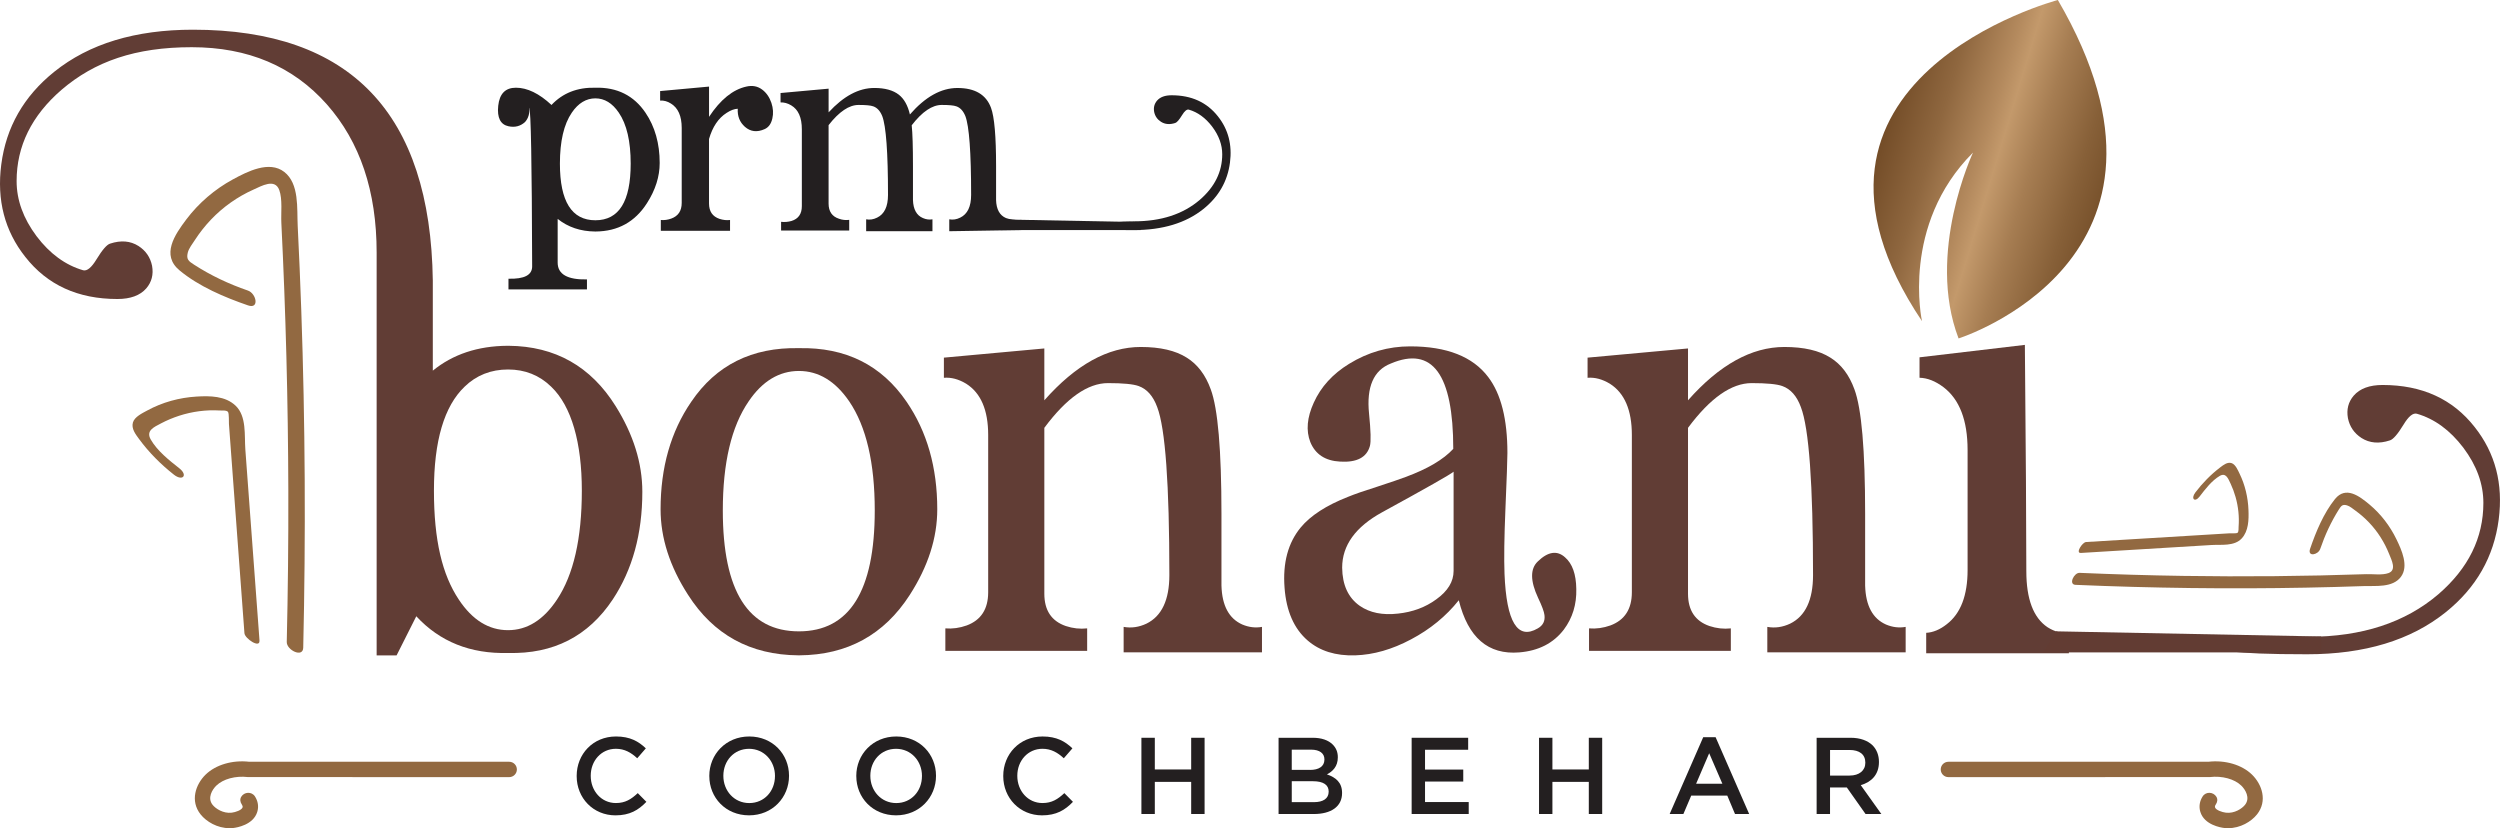
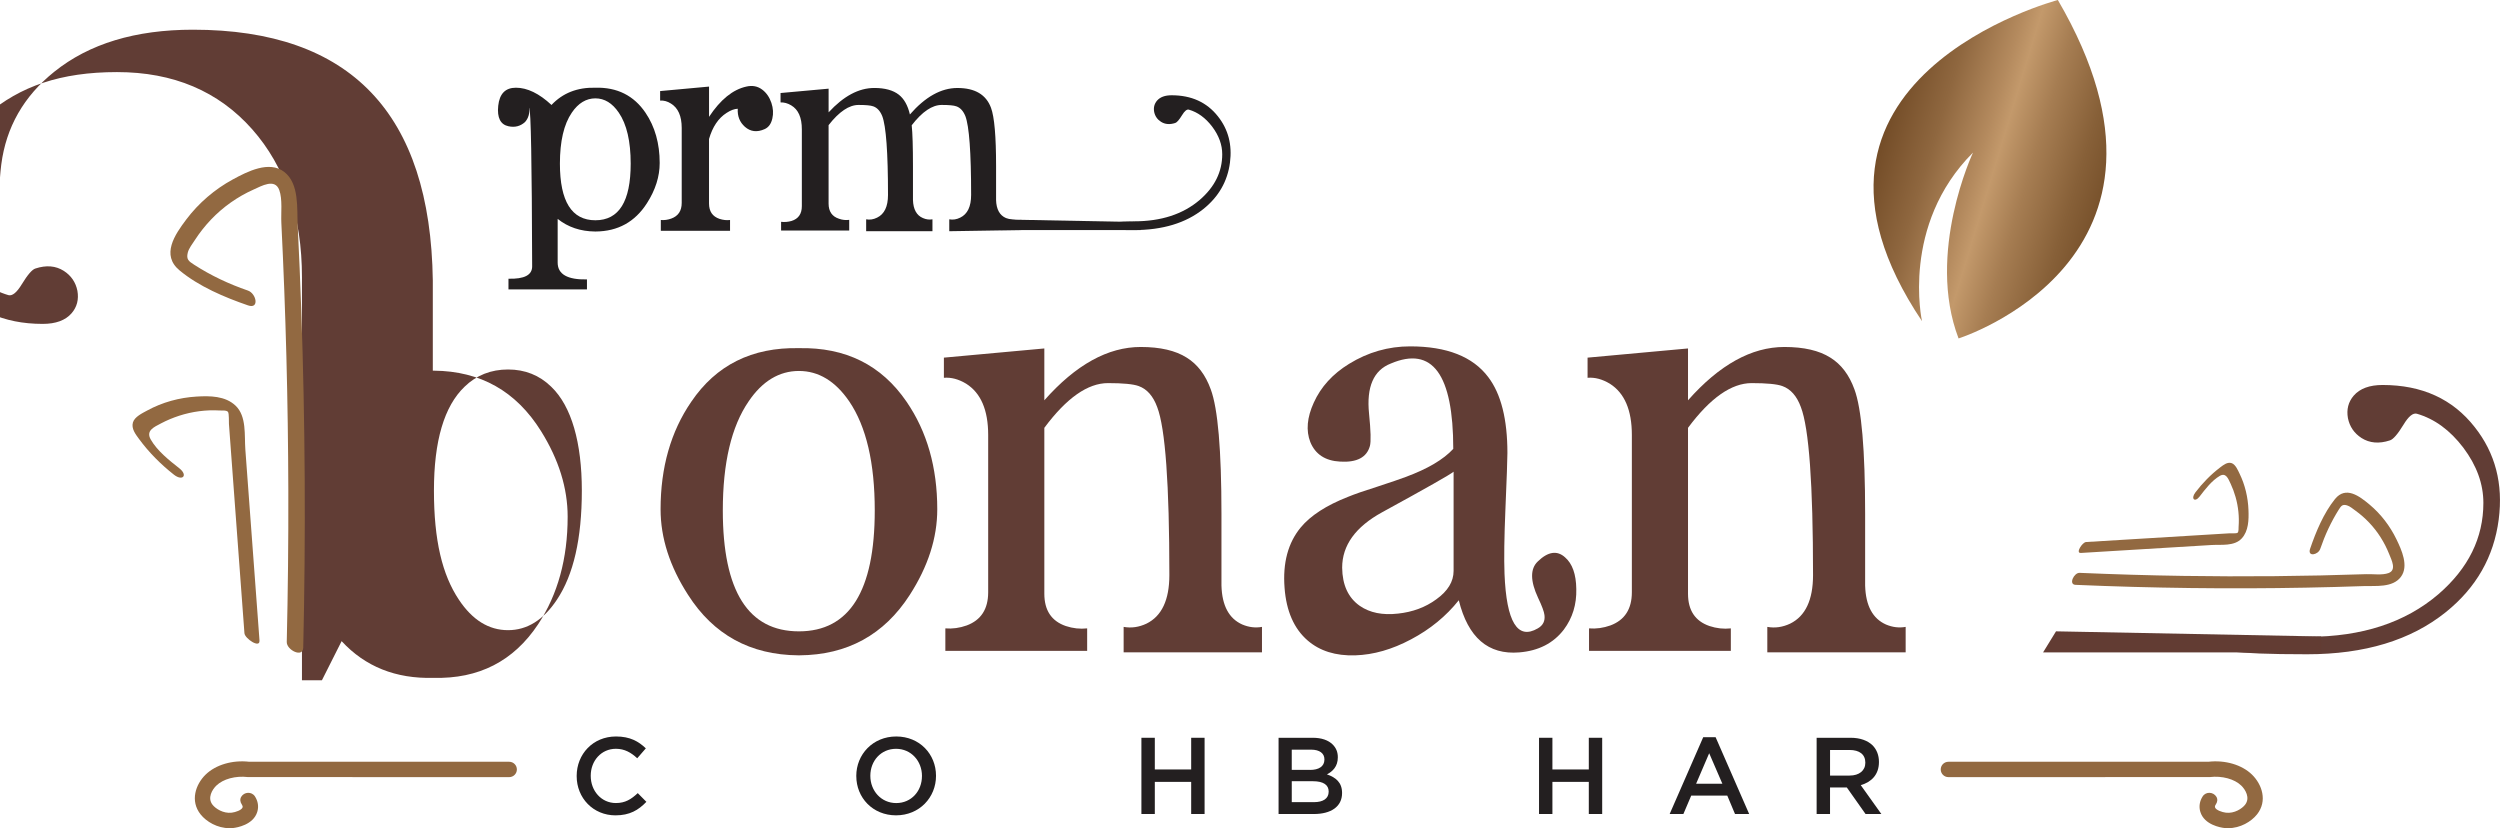
<svg xmlns="http://www.w3.org/2000/svg" id="Layer_1" data-name="Layer 1" viewBox="0 0 1371.22 454.25">
  <defs>
    <style>
      .cls-1 {
        clip-path: url(#clippath-2);
      }

      .cls-2 {
        fill: #926941;
      }

      .cls-3 {
        clip-path: url(#clippath-1);
      }

      .cls-4 {
        fill: #623c33;
      }

      .cls-5 {
        clip-path: url(#clippath);
      }

      .cls-6 {
        fill: none;
      }

      .cls-7 {
        clip-path: url(#clippath-3);
      }

      .cls-8 {
        fill: url(#linear-gradient);
      }

      .cls-9 {
        fill: #231f20;
      }

      .cls-10 {
        fill: #613d35;
      }
    </style>
    <clipPath id="clippath">
      <rect class="cls-6" y="0" width="1371.22" height="454.25" />
    </clipPath>
    <clipPath id="clippath-1">
      <rect class="cls-6" y="0" width="1371.22" height="454.25" />
    </clipPath>
    <clipPath id="clippath-2">
      <path class="cls-6" d="m1128.71,0s-163.65,43.19-74.51,176.15c0,0-11.77-52.72,27.97-92.46,0,0-25.86,55.04-7.92,101.94,0,0,137.45-43.35,54.46-185.63Z" />
    </clipPath>
    <linearGradient id="linear-gradient" x1="5.38" y1="-28.47" x2="10.94" y2="-28.47" gradientTransform="translate(2312.08 -252.91) rotate(90) scale(42.99 -42.99)" gradientUnits="userSpaceOnUse">
      <stop offset="0" stop-color="#603a17" />
      <stop offset=".07" stop-color="#603a17" />
      <stop offset=".15" stop-color="#653f1b" />
      <stop offset=".24" stop-color="#754e29" />
      <stop offset=".35" stop-color="#8f673f" />
      <stop offset=".46" stop-color="#b48a5e" />
      <stop offset=".5" stop-color="#c3996b" />
      <stop offset=".58" stop-color="#a67d52" />
      <stop offset=".69" stop-color="#876038" />
      <stop offset=".79" stop-color="#714b26" />
      <stop offset=".89" stop-color="#643e1a" />
      <stop offset=".98" stop-color="#603a17" />
      <stop offset="1" stop-color="#603a17" />
    </linearGradient>
    <clipPath id="clippath-3">
      <rect class="cls-6" y="0" width="1371.22" height="454.25" />
    </clipPath>
  </defs>
  <g class="cls-5">
    <g class="cls-3">
      <path class="cls-9" d="m316.3,425.69v-.12c0-11.89,8.9-21.62,21.57-21.62,7.7,0,12.36,2.69,16.36,6.51l-4.72,5.44c-3.34-3.11-6.93-5.2-11.7-5.2-8.01,0-13.8,6.57-13.8,14.76v.12c0,8.18,5.79,14.88,13.8,14.88,5.14,0,8.42-2.1,12-5.44l4.72,4.78c-4.36,4.54-9.14,7.41-16.96,7.41-12.19,0-21.27-9.5-21.27-21.5" />
-       <path class="cls-9" d="m389.04,425.69v-.12c0-11.77,9.08-21.62,21.92-21.62s21.81,9.74,21.81,21.51v.12c0,11.77-9.08,21.62-21.92,21.62s-21.8-9.74-21.8-21.5m36.02,0v-.12c0-8.12-5.92-14.87-14.22-14.87s-14.1,6.63-14.1,14.76v.12c0,8.12,5.91,14.88,14.21,14.88s14.1-6.63,14.1-14.76" />
      <path class="cls-9" d="m469.66,425.69v-.12c0-11.77,9.08-21.62,21.92-21.62s21.81,9.74,21.81,21.51v.12c0,11.77-9.08,21.62-21.92,21.62s-21.8-9.74-21.8-21.5m36.02,0v-.12c0-8.12-5.92-14.87-14.22-14.87s-14.1,6.63-14.1,14.76v.12c0,8.12,5.91,14.88,14.21,14.88s14.1-6.63,14.1-14.76" />
-       <path class="cls-9" d="m550.27,425.69v-.12c0-11.89,8.9-21.62,21.57-21.62,7.7,0,12.36,2.69,16.36,6.51l-4.72,5.44c-3.34-3.11-6.93-5.2-11.7-5.2-8.01,0-13.8,6.57-13.8,14.76v.12c0,8.18,5.79,14.88,13.8,14.88,5.14,0,8.42-2.1,12-5.44l4.72,4.78c-4.36,4.54-9.14,7.41-16.96,7.41-12.19,0-21.27-9.5-21.27-21.5" />
      <polygon class="cls-9" points="626.05 404.66 633.4 404.66 633.4 422.04 653.35 422.04 653.35 404.66 660.7 404.66 660.7 446.47 653.35 446.47 653.35 428.85 633.4 428.85 633.4 446.47 626.05 446.47 626.05 404.66" />
      <path class="cls-9" d="m701.29,404.66h18.76c4.78,0,8.54,1.32,10.93,3.71,1.85,1.85,2.8,4.12,2.8,6.93v.12c0,5.02-2.86,7.71-5.97,9.32,4.9,1.67,8.3,4.48,8.3,10.15v.12c0,7.47-6.15,11.47-15.47,11.47h-19.36v-41.82Zm17.26,17.63c4.72,0,7.88-1.85,7.88-5.68v-.12c0-3.29-2.62-5.32-7.35-5.32h-10.57v11.11h10.03Zm2.15,17.68c5.02,0,8.06-1.97,8.06-5.74v-.12c0-3.53-2.81-5.62-8.6-5.62h-11.64v11.47h12.18Z" />
-       <polygon class="cls-9" points="774.27 404.66 805.27 404.66 805.27 411.23 781.61 411.23 781.61 422.1 802.58 422.1 802.58 428.67 781.61 428.67 781.61 439.91 805.57 439.91 805.57 446.47 774.27 446.47 774.27 404.66" />
      <polygon class="cls-9" points="844.14 404.66 851.48 404.66 851.48 422.04 871.44 422.04 871.44 404.66 878.78 404.66 878.78 446.47 871.44 446.47 871.44 428.85 851.48 428.85 851.48 446.47 844.14 446.47 844.14 404.66" />
      <path class="cls-9" d="m934.19,404.36h6.81l18.4,42.11h-7.77l-4.24-10.1h-19.77l-4.3,10.1h-7.53l18.4-42.11Zm10.51,25.51l-7.23-16.73-7.17,16.73h14.4Z" />
      <path class="cls-9" d="m996.41,404.66h18.64c5.25,0,9.37,1.55,12.07,4.18,2.21,2.27,3.46,5.38,3.46,9.02v.12c0,6.87-4.12,10.99-9.98,12.66l11.29,15.83h-8.66l-10.28-14.57h-9.2v14.57h-7.35v-41.81Zm18.1,20.73c5.25,0,8.6-2.75,8.6-6.99v-.12c0-4.49-3.22-6.93-8.66-6.93h-10.69v14.04h10.75Z" />
-       <path class="cls-10" d="m237.38,203.31c11.01-8.99,24.66-13.54,40.96-13.65h.63c25.51.22,45.08,11.27,58.73,33.14,9.74,15.6,14.61,31.25,14.61,46.96,0,22.96-5.4,42.63-16.19,58.98-13.44,20.26-32.59,30.06-57.47,29.41-20.63.54-37.41-6.17-50.32-20.14l-10.8,21.45h-10.95v-220.97c0-33.57-9.1-60.65-27.3-81.24-18.52-20.9-43.23-31.36-74.14-31.36s-53.23,7.8-71.43,23.4c-16.4,14.19-24.6,30.87-24.6,50.04,0,10.4,3.65,20.47,10.95,30.23,7.3,9.64,15.82,15.86,25.56,18.68,2.12.54,4.55-1.46,7.31-6.01,3.17-5.2,5.66-8.07,7.46-8.61,5.93-1.95,11.12-1.52,15.56,1.3,4.03,2.6,6.51,6.23,7.46,10.89.85,4.77-.21,8.88-3.17,12.34-3.39,3.9-8.67,5.85-15.87,5.85-21.59,0-38.42-7.69-50.48-23.07C2.55,126.62-1.84,109.72.7,90.22c2.65-20.47,12.33-37.42,29.05-50.85,19.16-15.39,44.5-23.08,76.04-23.08,86.46,0,130.33,45.88,131.6,137.62v49.4Zm41.27,142.33c10.48,0,19.42-5.58,26.83-16.74,9.1-13.64,13.65-33.57,13.65-59.79s-5.61-46.31-16.83-57.03c-6.46-6.28-14.34-9.42-23.65-9.42s-17.36,3.14-23.81,9.42c-11.22,10.72-16.83,29.73-16.83,57.03s4.55,46.14,13.66,59.79c7.41,11.16,16.4,16.74,26.98,16.74" />
+       <path class="cls-10" d="m237.38,203.31h.63c25.51.22,45.08,11.27,58.73,33.14,9.74,15.6,14.61,31.25,14.61,46.96,0,22.96-5.4,42.63-16.19,58.98-13.44,20.26-32.59,30.06-57.47,29.41-20.63.54-37.41-6.17-50.32-20.14l-10.8,21.45h-10.95v-220.97c0-33.57-9.1-60.65-27.3-81.24-18.52-20.9-43.23-31.36-74.14-31.36s-53.23,7.8-71.43,23.4c-16.4,14.19-24.6,30.87-24.6,50.04,0,10.4,3.65,20.47,10.95,30.23,7.3,9.64,15.82,15.86,25.56,18.68,2.12.54,4.55-1.46,7.31-6.01,3.17-5.2,5.66-8.07,7.46-8.61,5.93-1.95,11.12-1.52,15.56,1.3,4.03,2.6,6.51,6.23,7.46,10.89.85,4.77-.21,8.88-3.17,12.34-3.39,3.9-8.67,5.85-15.87,5.85-21.59,0-38.42-7.69-50.48-23.07C2.55,126.62-1.84,109.72.7,90.22c2.65-20.47,12.33-37.42,29.05-50.85,19.16-15.39,44.5-23.08,76.04-23.08,86.46,0,130.33,45.88,131.6,137.62v49.4Zm41.27,142.33c10.48,0,19.42-5.58,26.83-16.74,9.1-13.64,13.65-33.57,13.65-59.79s-5.61-46.31-16.83-57.03c-6.46-6.28-14.34-9.42-23.65-9.42s-17.36,3.14-23.81,9.42c-11.22,10.72-16.83,29.73-16.83,57.03s4.55,46.14,13.66,59.79c7.41,11.16,16.4,16.74,26.98,16.74" />
      <path class="cls-10" d="m1266.07,349.27c29.42,0,53.23-7.8,71.43-23.4,16.4-14.19,24.6-30.87,24.6-50.04,0-10.4-3.65-20.47-10.95-30.22-7.31-9.64-15.82-15.87-25.56-18.69-2.12-.54-4.55,1.46-7.3,6.02-3.17,5.2-5.67,8.07-7.46,8.61-5.93,1.95-11.12,1.51-15.56-1.3-4.02-2.6-6.51-6.23-7.46-10.89-.85-4.77.21-8.89,3.17-12.35,3.39-3.9,8.68-5.85,15.87-5.85,21.59,0,38.42,7.69,50.48,23.08,11.32,14.3,15.71,31.19,13.18,50.69-2.65,20.47-12.33,37.43-29.05,50.86-19.16,15.38-44.5,23.07-76.04,23.07-86.46,0-30.27-9.59.63-9.59" />
      <path class="cls-10" d="m438.2,190.96c25.61-.54,45.29,9.26,59.05,29.4,11.22,16.36,16.83,36.02,16.83,58.98,0,15.71-5.03,31.35-15.08,46.96-14.08,21.88-34.24,32.93-60.48,33.14h-.63c-26.35-.22-46.51-11.27-60.48-33.14-10.06-15.6-15.09-31.25-15.09-46.96,0-22.96,5.61-42.63,16.83-58.98,13.65-20.14,33.33-29.95,59.05-29.4m0,155.33c27.72,0,41.59-22.1,41.59-66.29,0-26.11-4.66-46.04-13.97-59.8-7.62-11.15-16.83-16.73-27.62-16.73s-20.11,5.58-27.62,16.73c-9.42,13.76-14.13,33.69-14.13,59.8,0,44.19,13.92,66.29,41.75,66.29" />
      <path class="cls-10" d="m669.96,321.26c.32,10.94,4.13,18.04,11.43,21.28,3.59,1.52,7.2,1.95,10.79,1.3v13.97h-75.88v-13.97c4.23.76,8.41.16,12.54-1.79,8.36-4.11,12.54-12.99,12.54-26.64,0-49.83-2.22-80.53-6.67-92.12-2.22-6.07-5.61-9.91-10.16-11.54-2.96-1.08-8.57-1.62-16.83-1.62-11.12,0-22.76,8.18-34.92,24.53v90.99c0,9.1,3.91,15,11.74,17.71,3.91,1.3,7.83,1.73,11.75,1.3v12.35h-77.78v-12.35c3.91.32,7.83-.22,11.74-1.62,7.83-2.92,11.75-8.99,11.75-18.2v-86.27c0-13.65-4.02-23.02-12.07-28.11-4.13-2.49-8.2-3.58-12.22-3.25v-11.05l55.09-5.04v28.44c17.25-19.5,34.87-29.25,52.86-29.25,10.69,0,19.1,1.95,25.24,5.85,5.93,3.68,10.32,9.48,13.18,17.39,3.91,10.5,5.87,33.25,5.87,68.24v39.48Z" />
      <path class="cls-10" d="m843.47,307.94c5.6-5.42,10.58-6.17,14.92-2.27,4.02,3.47,6.09,9.26,6.19,17.39.21,8.45-2.06,15.87-6.83,22.26-5.72,7.47-13.87,11.65-24.45,12.51-17.04,1.41-28.1-8.12-33.17-28.6-6.99,8.77-15.72,15.92-26.19,21.45-10.38,5.53-20.58,8.45-30.64,8.77-10.69.33-19.37-2.38-26.03-8.12-7.52-6.49-11.75-16.14-12.7-28.92-1.06-13.65,1.9-24.7,8.89-33.14,5.39-6.5,14.02-12.08,25.87-16.74,3.7-1.52,9-3.36,15.87-5.52,7.62-2.5,12.86-4.28,15.71-5.37,12.07-4.44,20.8-9.59,26.19-15.44,0-40.94-11.43-56.54-34.29-46.8-9.42,3.69-13.39,12.84-11.9,27.46.95,9.42,1.11,15.33.48,17.71-1.7,6.28-7.14,9.16-16.35,8.61-8.15-.43-13.6-4.01-16.35-10.73-2.44-6.28-1.8-13.48,1.9-21.61,3.91-8.66,10.37-15.76,19.37-21.28,10.37-6.39,21.54-9.59,33.5-9.59,20.11,0,34.4,5.63,42.86,16.9,6.98,9.21,10.48,23.07,10.48,41.59,0,3.47-.37,13.87-1.11,31.2-.63,15.06-.8,26.76-.48,35.1,1.06,26.43,7.14,36.39,18.26,29.89,2.85-1.62,4.07-4.06,3.65-7.31-.21-1.84-1.37-4.98-3.49-9.42-4.34-9.31-4.39-15.97-.16-19.98m-107.31,3.41c.11,9.53,3.34,16.52,9.69,20.96,5.5,3.79,12.48,5.2,20.95,4.23,8.04-.86,15.03-3.46,20.96-7.8,6.35-4.55,9.52-9.75,9.52-15.6v-54.43c-1.59,1.41-14.66,8.83-39.21,22.26-14.61,8.02-21.91,18.15-21.91,30.39" />
      <path class="cls-10" d="m1023.01,321.26c.32,10.94,4.13,18.04,11.43,21.28,3.59,1.52,7.19,1.95,10.79,1.3v13.97h-75.88v-13.97c4.23.76,8.41.16,12.54-1.79,8.36-4.11,12.54-12.99,12.54-26.64,0-49.83-2.22-80.53-6.67-92.12-2.22-6.07-5.61-9.91-10.16-11.54-2.96-1.08-8.57-1.62-16.83-1.62-11.11,0-22.76,8.18-34.92,24.53v90.99c0,9.1,3.91,15,11.74,17.71,3.91,1.3,7.83,1.73,11.75,1.3v12.35h-77.78v-12.35c3.91.32,7.83-.22,11.74-1.62,7.83-2.92,11.75-8.99,11.75-18.2v-86.27c0-13.65-4.02-23.02-12.07-28.11-4.13-2.49-8.2-3.58-12.22-3.25v-11.05l55.09-5.04v28.44c17.25-19.5,34.87-29.25,52.86-29.25,10.69,0,19.1,1.95,25.24,5.85,5.93,3.68,10.32,9.48,13.18,17.39,3.91,10.5,5.87,33.25,5.87,68.24v39.48Z" />
-       <path class="cls-10" d="m1056.5,347.1c3.81-.22,7.57-1.79,11.27-4.72,7.62-5.85,11.43-15.76,11.43-29.73v-65.81c0-16.25-4.39-27.72-13.18-34.45-4.44-3.35-8.84-5.09-13.18-5.2v-11.21l57.78-6.82c.53,58.38.8,99.76.8,124.13,0,15.27,3.86,25.51,11.59,30.71,3.91,2.49,7.83,3.52,11.75,3.09v11.21h-78.26v-11.21Zm56.04-203.26c0-5.96-2.01-10.99-6.03-15.11-4.13-4.23-9.05-6.34-14.76-6.34s-10.64,2.11-14.76,6.34c-4.03,4.11-6.03,9.15-6.03,15.11s2.01,10.83,6.03,14.95c4.13,4.22,9.05,6.33,14.76,6.33s10.64-2.11,14.76-6.33c4.02-4.12,6.03-9.1,6.03-14.95" />
    </g>
    <g class="cls-1">
      <rect class="cls-8" x="963.79" y="-52.12" width="249.18" height="289.88" transform="translate(683.91 1107.5) rotate(-73.14)" />
    </g>
    <g class="cls-7">
      <polyline class="cls-4" points="1120.61 357.82 1273.12 357.82 1273.12 349.1 1127.7 346.28" />
      <path class="cls-2" d="m166.32,355.21c1.42-61.61,1.09-123.27-1.07-184.86-.54-15.52-1.2-31.03-1.97-46.55-.47-9.36.98-23.04-7.38-29.51-8.26-6.4-20.31-.16-28.21,4.13-9.84,5.34-18.68,12.89-25.49,21.92-6.36,8.42-13.93,19.5-3.74,27.95,10.66,8.85,24.7,14.77,37.58,19.21,6.38,2.2,4.57-6.54-.06-8.13-10.38-3.57-20.28-8.22-29.54-14.2-2.94-1.9-4.36-2.87-3.45-6.6.58-2.37,2.57-4.86,3.89-6.9,2.6-4.02,5.57-7.78,8.85-11.23,6.62-6.95,14.53-12.52,23.2-16.41,4.62-2.07,11.84-6.31,14.24.2,1.85,5.02.88,12.59,1.14,17.92,2.42,48.95,3.7,97.96,3.83,146.98.08,27.66-.22,55.32-.86,82.98-.11,4.45,8.91,8.9,9.04,3.12" />
      <path class="cls-2" d="m142.34,351.4c-1.72-23.3-3.45-46.6-5.18-69.89-.86-11.65-1.72-23.3-2.59-34.95-.58-7.8.79-18.2-5.35-24.05-5.67-5.41-14.11-5.44-21.4-5-9.44.57-18.74,3.1-27.09,7.66-2.56,1.4-6.91,3.41-7.82,6.54-.98,3.38,1.46,6.49,3.31,9.01,5.45,7.43,11.99,13.99,19.18,19.64,4.78,3.75,7.84.33,2.93-3.53-5.49-4.31-12.07-9.52-15.63-15.73-2.82-4.92,1.7-6.82,5.74-8.94,3.15-1.65,6.43-3.02,9.8-4.12,7.2-2.33,14.73-3.34,22.27-2.89,1.08.07,3.76-.25,4.54.78.66.87.44,5.62.52,6.55.31,4.16.61,8.32.92,12.48,2.52,34.11,5.05,68.23,7.58,102.34.22,2.96,8.57,8.5,8.24,4.09" />
      <path class="cls-2" d="m1138.36,320.78c42.1,1.81,84.24,2.35,126.37,1.54,10.61-.2,21.23-.49,31.84-.86,6.41-.22,15.74,1,20.27-5.03,4.49-5.96.38-14.85-2.44-20.68-3.52-7.26-8.56-13.83-14.64-18.92-5.67-4.75-13.14-10.43-19.06-3.09-6.18,7.68-10.43,17.87-13.63,27.24-1.58,4.64,4.41,3.43,5.56.06,2.58-7.54,5.89-14.72,10.1-21.42,1.34-2.12,2.03-3.16,4.56-2.44,1.61.46,3.29,1.93,4.67,2.92,2.71,1.95,5.24,4.17,7.56,6.62,4.67,4.93,8.36,10.78,10.91,17.18,1.36,3.4,4.15,8.74-.33,10.41-3.45,1.29-8.62.48-12.27.61-33.49,1.15-67.01,1.47-100.51.95-18.91-.29-37.81-.86-56.7-1.67-3.04-.13-6.21,6.4-2.26,6.57" />
      <path class="cls-2" d="m1141.28,303.29c15.95-.97,31.89-1.93,47.85-2.91,7.97-.48,15.95-.97,23.92-1.45,5.33-.32,12.43.81,16.51-3.61,3.77-4.08,3.91-10.25,3.7-15.59-.26-6.91-1.86-13.74-4.87-19.91-.92-1.9-2.24-5.09-4.37-5.8-2.29-.76-4.46.98-6.21,2.3-5.15,3.9-9.72,8.59-13.68,13.78-2.63,3.45-.33,5.73,2.37,2.19,3.02-3.96,6.67-8.71,10.96-11.23,3.4-2,4.64,1.33,6.04,4.31,1.08,2.32,1.98,4.74,2.68,7.22,1.5,5.3,2.09,10.82,1.67,16.33-.06.79.13,2.76-.59,3.31-.6.47-3.85.26-4.48.29-2.85.17-5.7.34-8.55.52-23.35,1.42-46.7,2.84-70.05,4.25-2.03.12-5.92,6.16-2.91,5.98" />
      <path class="cls-2" d="m125.91,454.25c-6.78,0-12.73-3.62-15.86-7.53-5.93-7.42-2.74-16.53,2.73-21.86,5.56-5.41,14.72-8.1,23.96-7.04h142.55c2.35,0,4.25,1.93,4.21,4.29-.04,2.3-1.92,4.14-4.22,4.14l-143.31-.03c-6.74-.81-13.56,1.02-17.33,4.69-2.19,2.12-5.07,6.74-2.02,10.55,1.62,2.03,5.77,4.84,10.47,4.29,2.14-.25,5.5-1.44,5.96-2.91.14-.47-.02-1.03-.42-1.6-.88-1.26-1.13-2.85-.35-4.17,1.66-2.81,5.77-3.01,7.55-.26,1.68,2.6,2.18,5.61,1.27,8.53-2.21,7.14-11.23,8.57-13.02,8.79-.73.09-1.47.13-2.19.13" />
      <path class="cls-2" d="m1222.06,454.25c6.78,0,12.73-3.62,15.86-7.53,5.93-7.42,2.74-16.53-2.73-21.86-5.56-5.41-14.72-8.1-23.96-7.04h-142.55c-2.35,0-4.25,1.93-4.21,4.29.04,2.3,1.92,4.14,4.22,4.14l143.31-.03c6.74-.81,13.56,1.02,17.33,4.69,2.19,2.12,5.07,6.74,2.02,10.55-1.62,2.03-5.77,4.84-10.47,4.29-2.14-.25-5.5-1.44-5.96-2.91-.14-.47.01-1.03.42-1.6.88-1.26,1.13-2.85.35-4.17-1.66-2.81-5.78-3.01-7.55-.26-1.68,2.6-2.18,5.61-1.27,8.53,2.21,7.14,11.23,8.57,13.02,8.79.73.09,1.47.13,2.19.13" />
      <path class="cls-9" d="m278.89,69.25c-4.38-.92-6.31-4.69-5.62-11.22.7-6.61,3.93-9.92,9.69-9.92,6.23,0,12.76,3.15,19.53,9.46,6.15-6.53,14.14-9.69,24.06-9.46,11.92-.31,21.13,4.3,27.52,13.76,5.15,7.61,7.76,16.83,7.76,27.52,0,7.38-2.3,14.76-6.99,22.06-6.53,10.23-15.91,15.45-28.14,15.53h-.31c-8-.08-14.83-2.38-20.52-6.92v23.98c0,6.38,5.38,9.45,16.07,9.22v5.46h-43.05v-5.84c8.69.23,12.99-2,12.99-6.77-.16-56.8-.69-85.86-1.61-87.01.31,3.15-.46,5.77-2.31,7.85-2.54,2.3-5.61,3.07-9.07,2.3m28.21,20.52c0,20.68,6.46,31.05,19.45,31.05s19.37-10.38,19.37-31.05c0-12.22-2.15-21.6-6.53-27.98-3.54-5.23-7.85-7.84-12.84-7.84s-9.38,2.61-12.92,7.84c-4.38,6.38-6.53,15.76-6.53,27.98" />
      <path class="cls-9" d="m409.34,47.49c3.3-.77,6.23-.23,8.76,1.69,2.23,1.69,3.92,4.08,5,7.23,1,3,1.15,5.84.53,8.53-.62,2.85-2,4.84-4.15,5.84-4.23,1.92-7.84,1.46-10.91-1.23-2.85-2.54-4.15-5.84-3.92-9.91-1.85.07-3.92.84-6.15,2.3-4.46,2.85-7.69,7.61-9.61,14.3v35.36c0,4.38,1.92,7.14,5.76,8.45,1.92.62,3.85.85,5.77.62v5.92h-37.97v-5.92c1.92.16,3.76-.08,5.69-.77,3.84-1.38,5.77-4.23,5.77-8.61v-41.12c0-6.54-2-10.99-5.92-13.38-1.92-1.23-3.93-1.77-5.92-1.61v-5.23l26.83-2.46v16.6c6.22-9.45,13.07-14.98,20.45-16.6" />
      <path class="cls-9" d="m546.33,109.68c.15,5.15,2,8.46,5.45,9.92.76.32,2.18.62,3.43.82,2.01.31,3.71.29,4.89.21v5.56c-13.15.21-26.29.42-39.44.63v-6.53c2,.38,4,.08,6-.92,4-1.92,5.99-6.07,5.99-12.46,0-23.36-1.07-37.74-3.15-43.2-1.15-2.84-2.76-4.61-4.92-5.38-1.46-.54-4.15-.77-8.07-.77-5.23,0-10.69,3.69-16.45,11.15.46,4.3.69,11.75.69,22.44v18.53c.16,5.15,2,8.46,5.46,9.92,1.77.77,3.46,1,5.23.69v6.53h-36.36v-6.53c2,.38,3.99.08,5.99-.92,4-1.92,5.99-6.07,5.99-12.46,0-23.36-1.07-37.74-3.15-43.2-1.15-2.84-2.76-4.61-4.92-5.38-1.46-.54-4.15-.77-8.07-.77-5.23,0-10.68,3.69-16.45,11.07v43.04c0,4.31,1.92,7.07,5.69,8.3,1.92.7,3.77.85,5.62.62v5.84h-37.36v-4.77c1.92.23,3.77.07,5.69-.46,3.77-1.16,5.69-3.85,5.69-8.15v-42.12c0-6.46-1.92-10.84-5.84-13.15-1.92-1.15-3.93-1.69-5.84-1.61v-5.15l26.36-2.39v12.99c8.23-8.92,16.53-13.37,25.06-13.37,5.84,0,10.3,1.23,13.46,3.69,2.84,2.23,4.92,5.84,6.07,10.84,8.46-9.69,17.14-14.52,26.06-14.52,9.61,0,15.76,3.61,18.44,10.91,1.85,5,2.77,15.61,2.77,31.98v18.53Z" />
      <path class="cls-9" d="m622.1,121.39c14.79,0,26.76-3.9,35.91-11.72,8.25-7.11,12.37-15.46,12.37-25.05,0-5.21-1.83-10.25-5.5-15.14-3.67-4.83-7.95-7.95-12.84-9.35-1.07-.27-2.29.73-3.68,3.01-1.6,2.6-2.84,4.04-3.75,4.31-2.98.97-5.59.76-7.82-.65-2.02-1.3-3.28-3.12-3.75-5.45-.43-2.39.11-4.44,1.6-6.18,1.7-1.95,4.36-2.92,7.98-2.92,10.85,0,19.31,3.85,25.38,11.55,5.69,7.16,7.9,15.62,6.62,25.38-1.33,10.25-6.2,18.74-14.6,25.47-9.63,7.7-22.37,11.55-38.22,11.55-43.46,0-15.22-4.8.32-4.8" />
      <polyline class="cls-9" points="552.55 120.42 625.64 121.83 625.64 126.19 548.98 126.19" />
    </g>
  </g>
</svg>